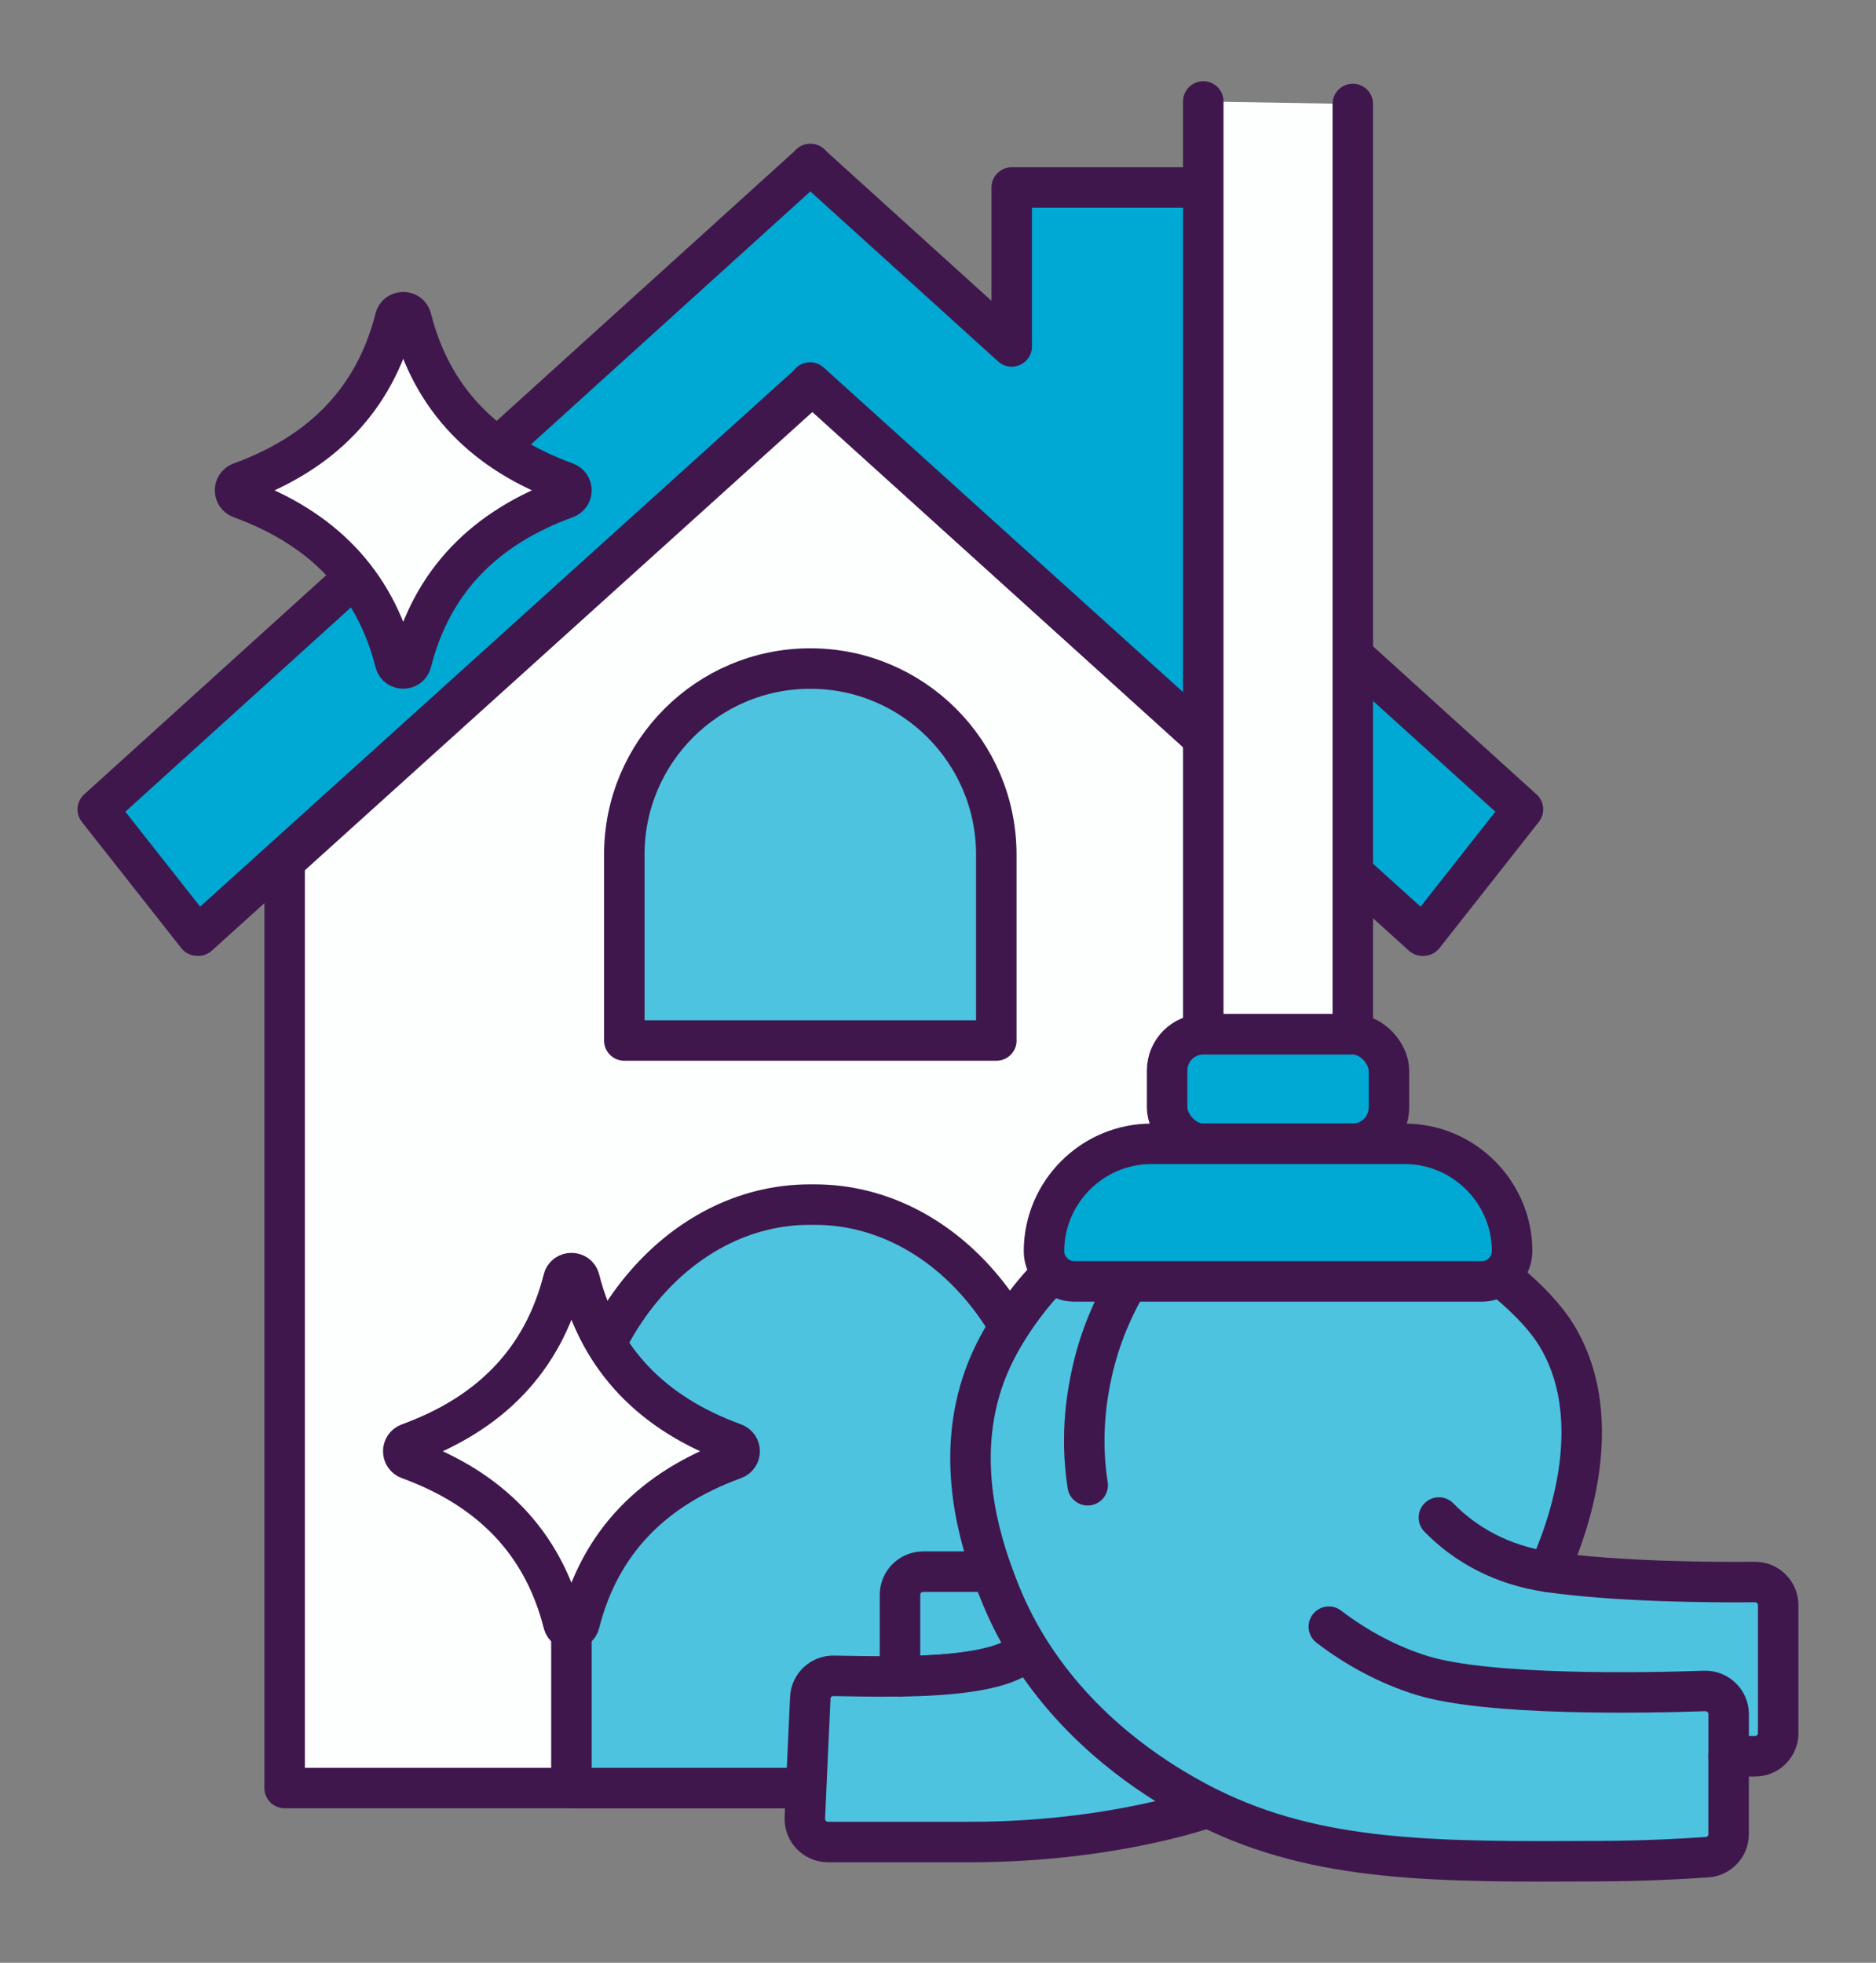
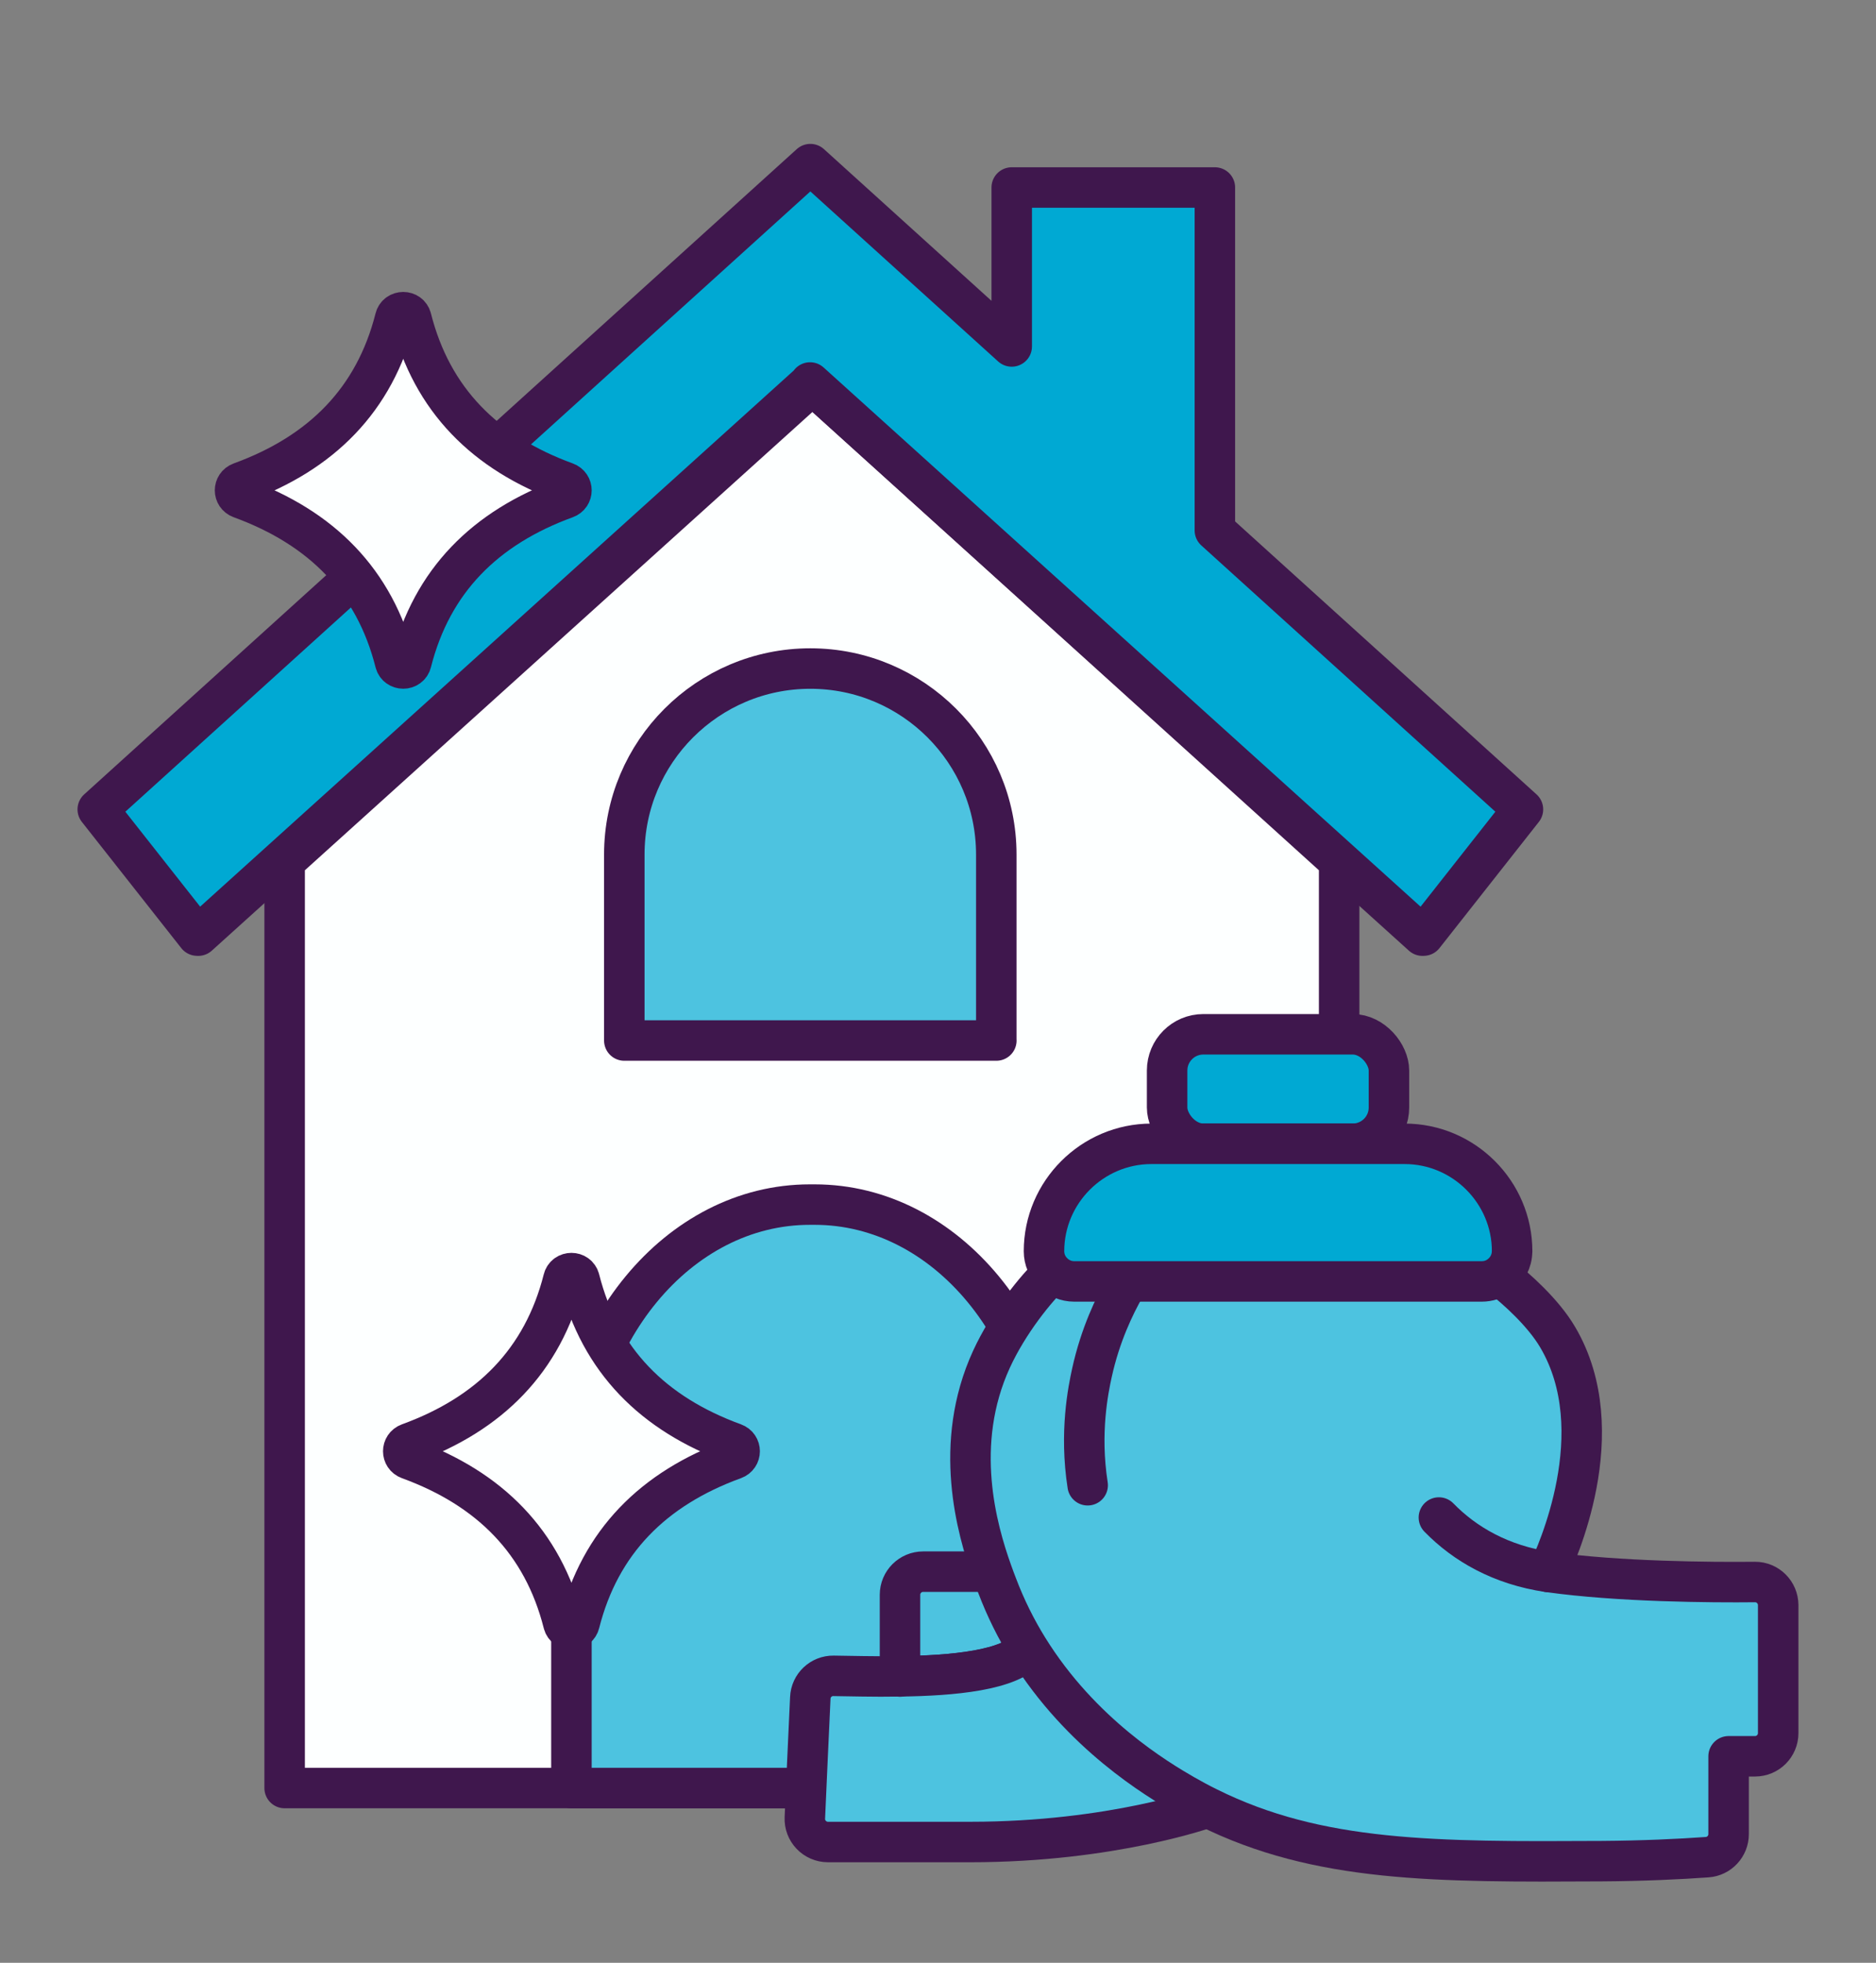
<svg xmlns="http://www.w3.org/2000/svg" id="_Ñëîé_1" data-name="Ñëîé 1" viewBox="0 0 358.67 375.27">
  <rect x="0" y="0" width="358.67" height="375.27" fill="#808080" stroke="none" />
  <defs>
    <style>
      .cls-1 {
        fill: #fdffff;
      }

      .cls-1, .cls-2, .cls-3, .cls-4 {
        stroke: #3f174d;
        stroke-linecap: round;
        stroke-linejoin: round;
        stroke-width: 7.74px;
      }

      .cls-2 {
        fill: #00a9d3;
      }

      .cls-3 {
        fill: none;
      }

      .cls-4 {
        fill: #4dc3e0;
      }
    </style>
  </defs>
  <g>
    <g>
      <polygon class="cls-1" points="256.03 164.67 256.03 341.86 54.42 341.86 54.42 164.67 155.33 73.55 256.03 164.67" />
      <g>
-         <polygon class="cls-2" points="154.9 31.36 154.93 31.38 154.96 31.36 154.9 31.36" />
        <polygon class="cls-2" points="232.27 101.41 232.27 35.85 193.43 35.85 193.43 66.24 154.93 31.38 18.69 154.75 37.7 178.88 37.9 178.89 154.87 73.24 154.87 73.13 271.96 178.89 272.17 178.88 291.17 154.75 232.27 101.41" />
      </g>
      <path class="cls-4" d="M119.37,127.81h71.13v35.56c0,19.63-15.94,35.56-35.56,35.56h0c-19.63,0-35.56-15.94-35.56-35.56v-35.56h0Z" transform="translate(309.86 326.75) rotate(180)" />
      <path class="cls-4" d="M109.26,341.86h92.07v-56.33c0-30.49-20.4-55.22-45.58-55.22h-.92c-25.17,0-45.58,24.72-45.58,55.22v56.33Z" />
    </g>
    <g>
-       <polyline class="cls-1" points="230.05 19.4 230.05 197.75 258.64 197.75 258.64 19.88" />
      <rect class="cls-2" x="223.14" y="197.75" width="42.41" height="20.93" rx="6.93" ry="6.93" />
      <g>
        <g>
          <path class="cls-4" d="M196.52,315.09c-3.2,4.33-14.54,5.31-24.45,5.42v-15.59c0-2.46,1.99-4.43,4.43-4.43h13.15" />
          <path class="cls-4" d="M230.94,345.57s-18.26,6.61-45.41,6.61h-27.22c-2.53,0-4.55-2.11-4.43-4.62l.5-11.2.54-11.73c.09-2.39,2.08-4.26,4.45-4.22,3.03.02,7.67.19,12.7.09,9.9-.12,21.25-1.09,24.45-5.42" />
          <path class="cls-4" d="M339.97,306.89v24.47c0,2.44-1.97,4.43-4.43,4.43h-5.05v14.88c0,2.32-1.8,4.26-4.12,4.41-5.35.38-12.22.71-20.13.76-31.74.17-54.15.26-75.3-10.26-1.49-.73-2.99-1.54-4.48-2.39-5.14-2.96-19.78-11.65-29.94-28.09-2.23-3.6-4.24-7.6-5.9-11.99-.28-.73-.62-1.61-.97-2.61-2.89-8.1-7.53-24.4-.09-40.62,3.22-7.01,8.55-13.64,11.75-16.58,1.04,1.07,84.45,1.3,85.39.59,3.22,2.49,8.34,7.06,11.11,11.77,10.68,18.12-.4,41.83-1.78,44.89,13.36,1.89,31.27,2.01,39.49,1.92,2.46-.02,4.45,1.99,4.45,4.43Z" />
-           <path class="cls-3" d="M254.06,311.01c5.29,4.07,11.46,7.36,17.74,9.31,12.65,3.93,42.64,3.39,54.1,2.98,2.51-.07,4.6,1.94,4.6,4.43v8.05" />
          <path class="cls-3" d="M275.1,290.14c4.95,5.08,11.86,9.08,20.93,10.41" />
          <line class="cls-3" x1="172.08" y1="320.54" x2="172.08" y2="320.51" />
        </g>
        <path class="cls-3" d="M215.1,246.05c-2.05,3.61-4.74,9.18-6.33,16.4-.7,3.2-2.4,11.4-.82,21.52" />
      </g>
      <path class="cls-2" d="M289.09,239.22c0,1.92-.95,3.62-2.39,4.67-.95.71-2.13,1.11-3.41,1.11h-77.91c-1.59,0-3.03-.64-4.07-1.7-1.07-1.04-1.71-2.49-1.71-4.07,0-11.3,9.24-20.54,20.54-20.54h48.42c11.3,0,20.54,9.24,20.54,20.54Z" />
    </g>
  </g>
  <path class="cls-1" d="M46.01,95.26c15.47,5.64,25.61,15.84,29.54,31.36.4,1.59,2.69,1.59,3.09,0,3.93-15.53,14.07-25.73,29.54-31.36,1.43-.52,1.43-2.5,0-3.02-15.47-5.64-25.61-15.84-29.54-31.36-.4-1.59-2.69-1.59-3.09,0-3.93,15.53-14.07,25.73-29.54,31.36-1.43.52-1.43,2.5,0,3.02Z" />
  <path class="cls-1" d="M78.17,278.98c15.47,5.64,25.61,15.84,29.54,31.36.4,1.59,2.69,1.59,3.09,0,3.93-15.53,14.07-25.73,29.54-31.36,1.43-.52,1.43-2.5,0-3.02-15.47-5.64-25.61-15.84-29.54-31.36-.4-1.59-2.69-1.59-3.09,0-3.93,15.53-14.07,25.73-29.54,31.36-1.43.52-1.43,2.5,0,3.02Z" />
</svg>